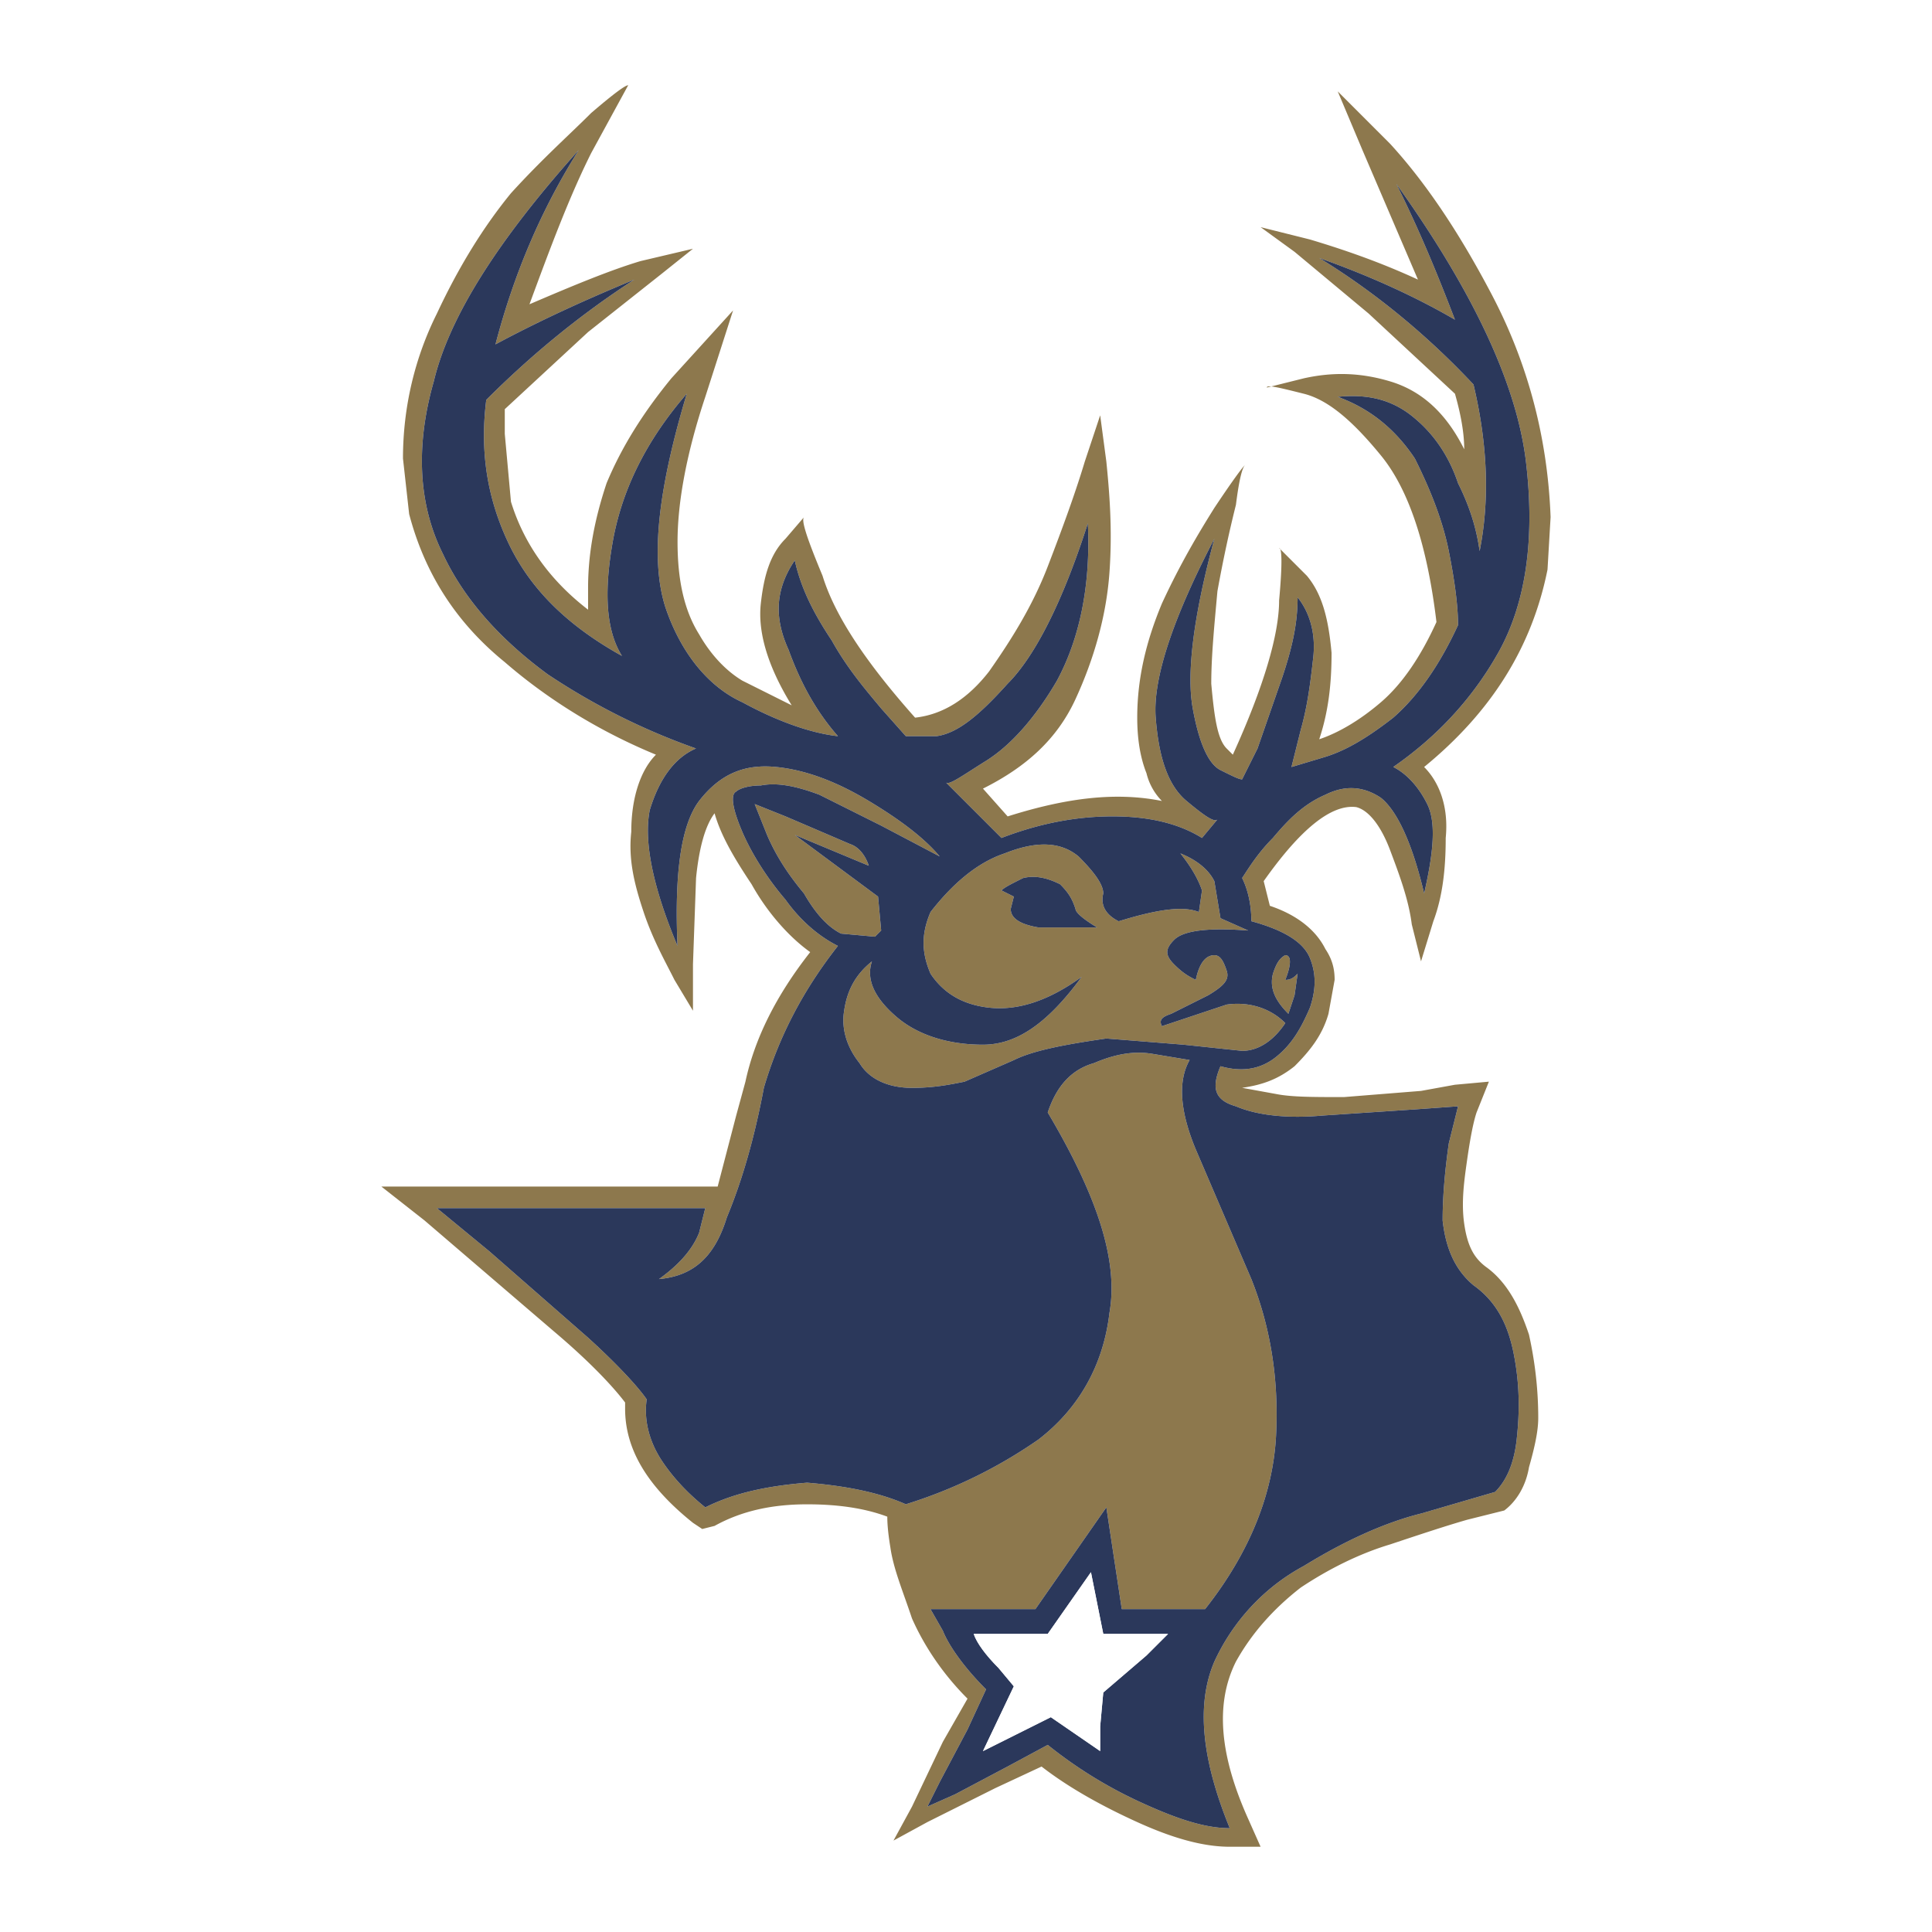
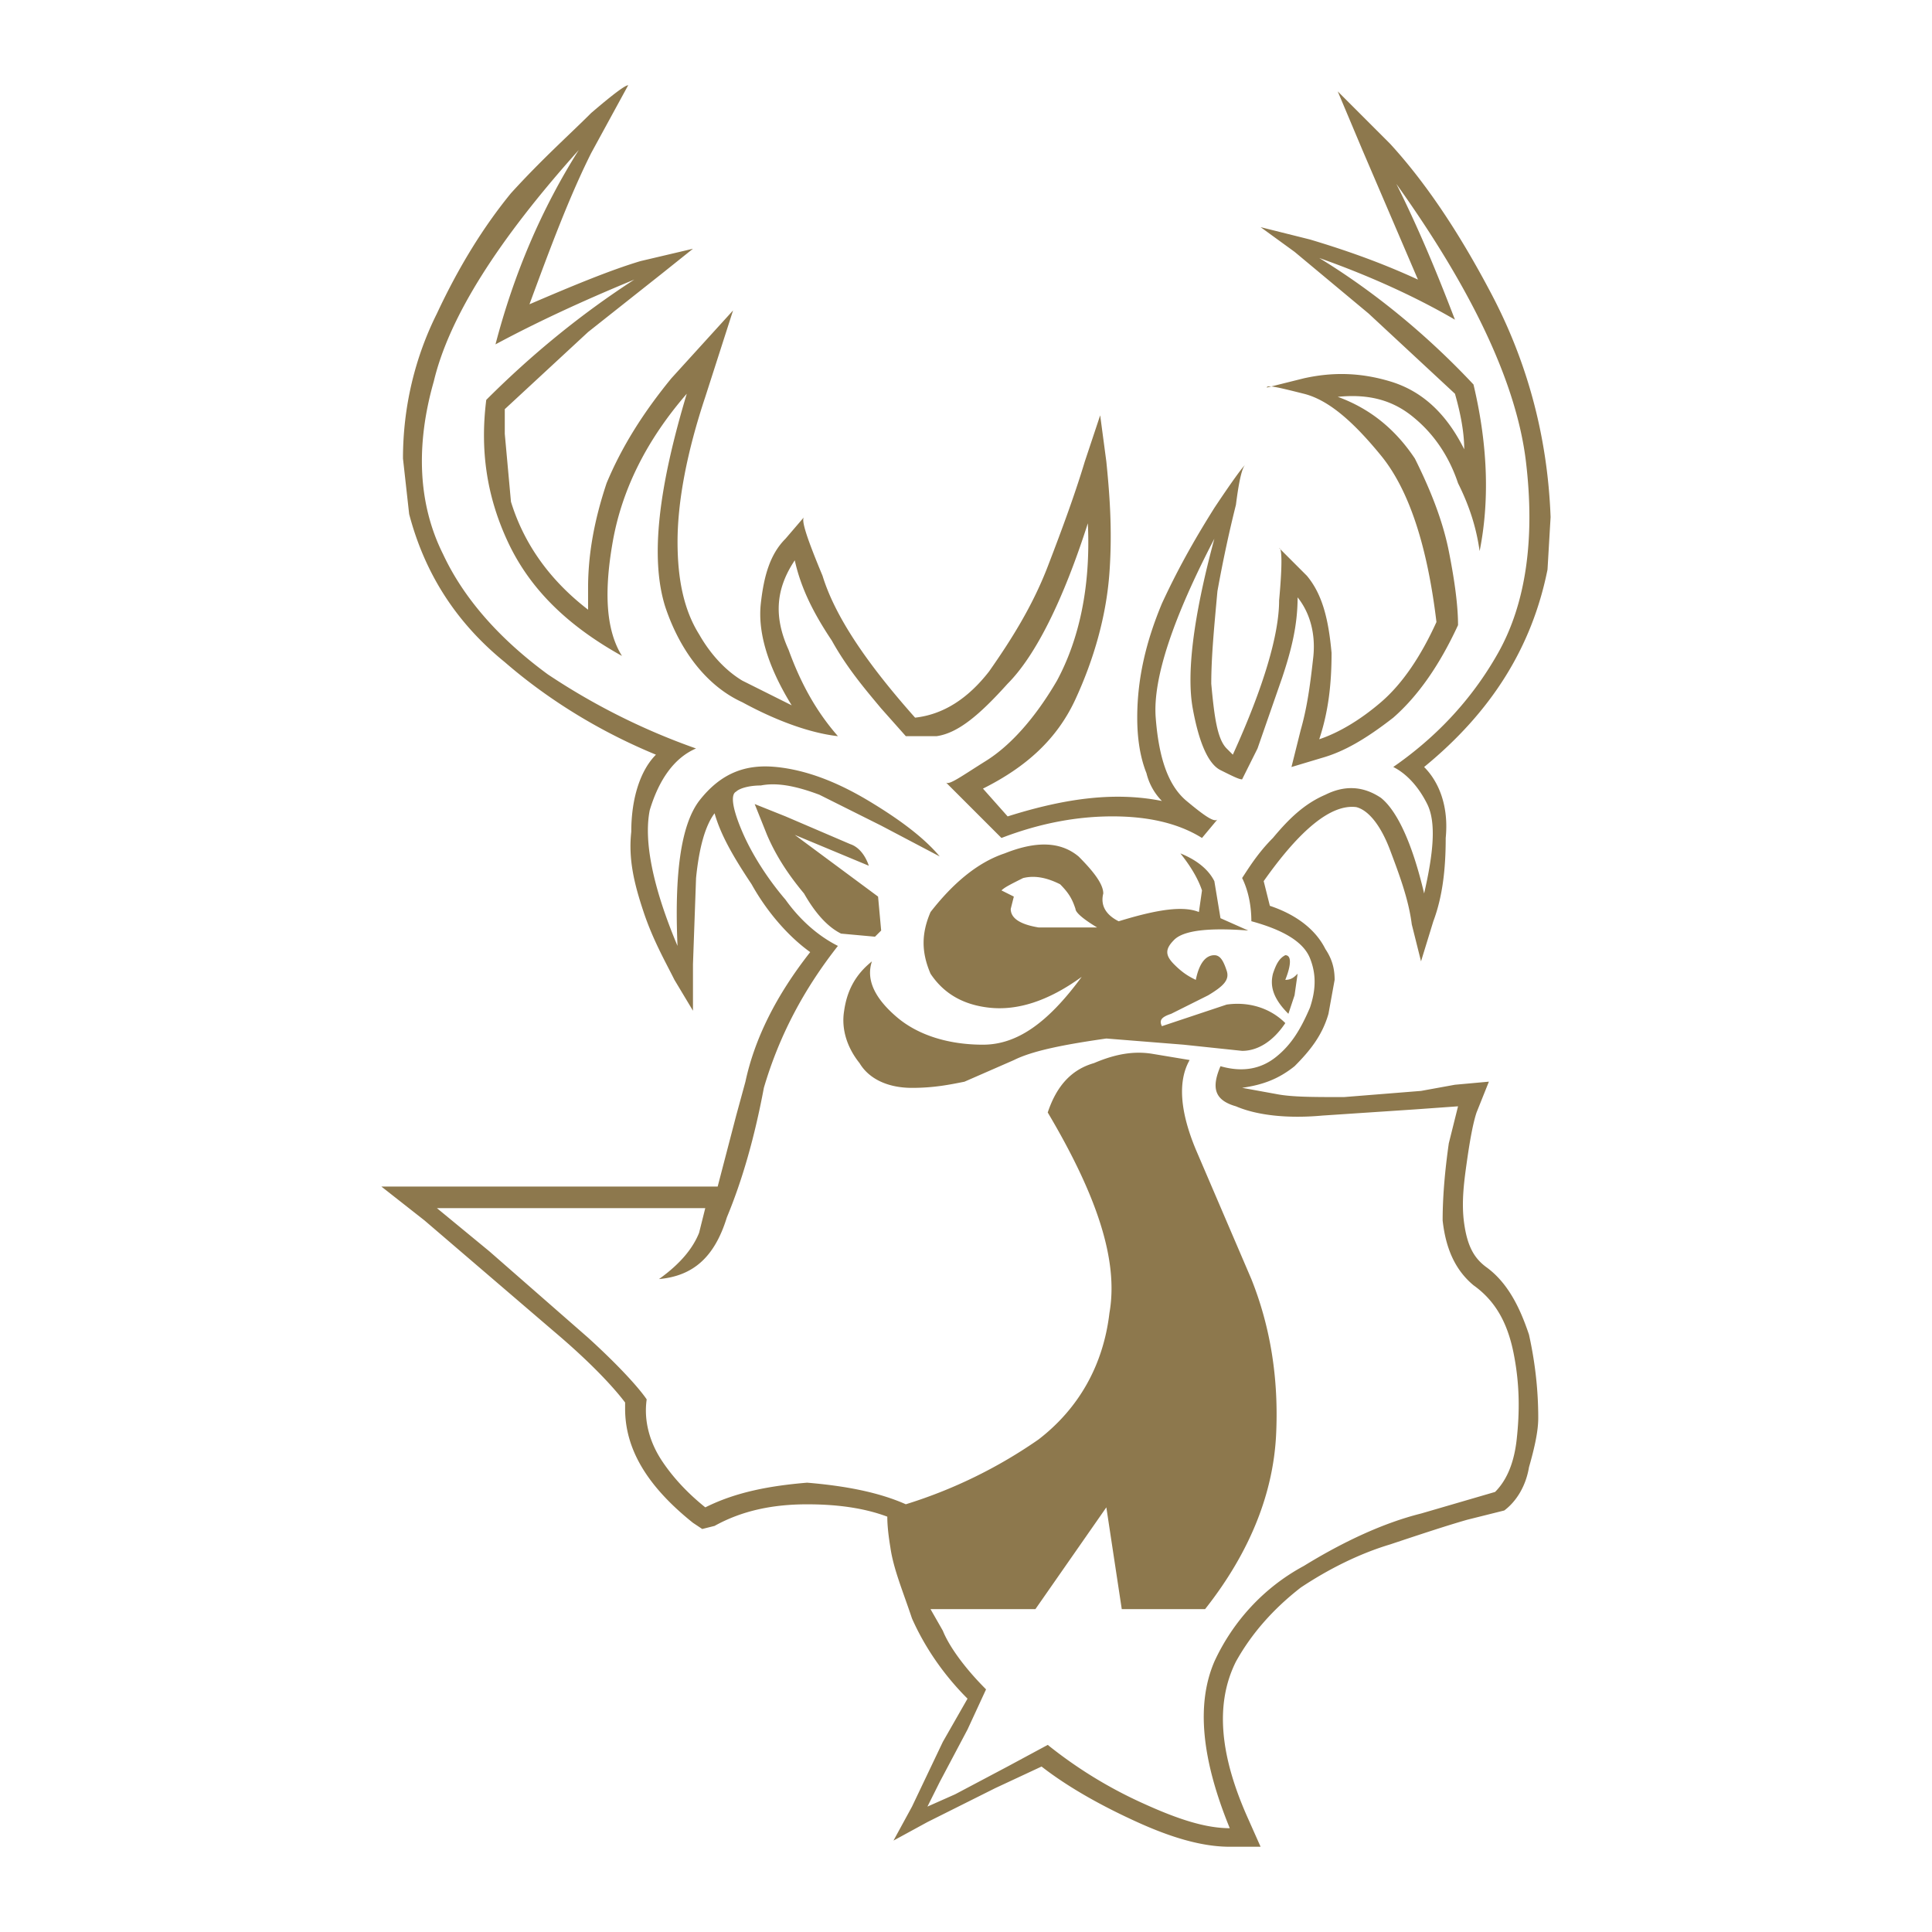
<svg xmlns="http://www.w3.org/2000/svg" width="2500" height="2500" viewBox="0 0 192.756 192.756">
  <g fill-rule="evenodd" clip-rule="evenodd">
    <path fill="#fff" d="M0 0h192.756v192.756H0V0z" />
    <path d="M141.469 27.895c-4.004-1.847-7.695-3.078-10.773-4.001l-4.924-1.231 3.387 2.462 7.387 6.156 8.615 8.002c.617 2.155.924 4.001.924 5.541-1.844-3.694-4.307-5.848-7.387-6.772-3.076-.923-5.848-.923-8.617-.307l-3.693.922c0-.307 1.23 0 3.693.616 2.463.615 4.924 2.77 7.693 6.156 2.771 3.385 4.617 8.925 5.541 16.621-1.537 3.385-3.385 6.155-5.541 8.002-2.152 1.847-4.307 3.078-6.154 3.694.924-2.77 1.23-5.541 1.23-8.619-.307-3.385-.922-5.848-2.463-7.694l-2.77-2.77c.309 0 .309 1.846 0 5.232 0 3.386-1.537 8.618-4.617 15.389l-.615-.616c-.922-.923-1.229-3.078-1.537-6.463 0-2.771.309-5.848.615-9.233.613-3.385 1.23-6.156 1.846-8.618.309-2.462.617-3.693.926-4.001-.309.308-1.234 1.539-3.078 4.31-1.541 2.462-3.389 5.54-5.234 9.541-1.539 3.693-2.461 7.387-2.461 11.388 0 2.155.309 4.001.922 5.54a5.956 5.956 0 0 0 1.539 2.771c-4.615-.924-9.543-.308-15.389 1.54L98.07 78.68c4.309-2.155 7.387-4.924 9.232-8.926s3.078-8.311 3.387-12.619c.309-4.31 0-8.002-.309-11.081l-.615-4.617-1.537 4.617c-.926 3.078-2.154 6.464-3.695 10.464-1.539 4.001-3.691 7.387-5.848 10.465-2.154 2.77-4.617 4.309-7.387 4.617-4.924-5.54-8.003-10.157-9.234-14.158-1.538-3.694-2.154-5.54-1.847-5.848l-1.847 2.154c-1.539 1.539-2.154 3.694-2.463 6.464-.308 2.77.617 6.156 3.079 10.157l-4.924-2.462c-1.539-.923-3.078-2.463-4.309-4.617-1.54-2.462-2.154-5.541-2.154-9.234 0-4.001.923-8.926 2.77-14.466l2.769-8.618-6.156 6.772c-2.77 3.385-4.924 6.771-6.463 10.464-1.231 3.694-1.846 7.079-1.846 10.465v2.155c-4.001-3.079-6.464-6.772-7.695-10.773l-.616-6.771v-2.462l8.311-7.695 7.386-5.848 3.078-2.462-5.231 1.231c-3.079.923-6.772 2.462-11.081 4.309 2.155-5.849 4.001-10.772 6.155-15.082l3.695-6.772c-.308 0-1.54.924-3.695 2.771-2.154 2.155-4.924 4.617-8.001 8.002-2.771 3.386-5.232 7.388-7.388 12.004-2.154 4.309-3.386 9.233-3.386 14.466l.616 5.541c1.538 5.848 4.616 10.772 9.542 14.774 4.617 4 9.848 7.078 15.081 9.233-1.538 1.539-2.462 4.309-2.462 7.695-.307 2.77.308 5.232 1.231 8.002.924 2.771 2.155 4.924 3.078 6.771l1.846 3.077v-4.616l.308-8.618c.308-3.078.924-5.232 1.847-6.463.615 2.154 1.846 4.309 3.694 7.079 1.54 2.77 3.693 5.231 5.848 6.771-3.386 4.309-5.54 8.618-6.463 12.927l-.924 3.386-1.846 7.079H38.052l4.308 3.385 12.927 11.082c4.001 3.385 6.156 5.848 7.08 7.078v.616c0 4 2.154 7.694 6.771 11.388l.924.615 1.23-.308c2.771-1.538 5.848-2.154 9.234-2.154 2.769 0 5.539.309 8.001 1.232 0 .307 0 1.229.308 3.077.308 2.154 1.231 4.31 2.154 7.078 1.231 2.771 3.078 5.541 5.541 8.003l-2.463 4.31-3.078 6.464-1.846 3.385 3.385-1.846 6.771-3.387 4.617-2.154c2.77 2.154 6.156 4.002 9.543 5.541 3.383 1.538 6.463 2.462 9.232 2.462h3.078l-1.232-2.771c-2.771-6.155-3.383-11.388-1.23-15.697 1.539-2.77 3.693-5.232 6.463-7.387 2.771-1.847 5.85-3.387 8.926-4.31 2.771-.923 5.543-1.847 7.695-2.462l3.691-.923c1.234-.925 2.158-2.463 2.465-4.31.615-2.154.924-3.693.924-4.925 0-2.77-.309-5.539-.924-8.31-.924-2.771-2.156-5.232-4.309-6.771-1.23-.923-1.848-2.155-2.156-4.31-.307-2.154 0-4.309.309-6.463.309-2.155.617-3.694.924-4.617l1.232-3.078-3.389.308-3.383.615-7.695.616c-3.078 0-5.232 0-6.773-.309l-3.383-.615c2.154-.308 3.691-.923 5.232-2.154 1.537-1.538 2.77-3.077 3.385-5.232l.615-3.386c0-1.231-.309-2.153-.924-3.077-.922-1.847-2.771-3.386-5.539-4.31l-.615-2.462c3.691-5.232 6.77-7.694 9.232-7.387 1.232.307 2.461 1.846 3.385 4.309.926 2.462 1.848 4.925 2.156 7.388l.924 3.692 1.229-4c.926-2.463 1.234-5.233 1.234-8.311.307-3.077-.617-5.54-2.154-7.079 6.77-5.54 10.77-12.003 12.311-19.698l.307-5.232c-.307-8.31-2.461-15.697-5.848-22.161s-6.77-11.389-10.158-15.082l-5.23-5.233 2.461 5.848 5.542 12.93zm3.691 4.001c-3.691-2.155-8.307-4.309-13.541-6.156 5.539 3.386 10.771 7.695 15.391 12.62 1.539 6.464 1.539 12.004.613 16.621-.307-2.155-.922-4.309-2.154-6.771-.922-2.77-2.463-4.924-4.307-6.463-2.156-1.848-4.617-2.463-7.695-2.155 3.387 1.231 5.848 3.386 7.695 6.156 1.537 3.077 2.77 6.156 3.385 9.233.613 3.078.922 5.54.922 7.387-1.846 4.002-4 7.079-6.463 9.234-2.77 2.155-4.924 3.386-7.078 4.001l-3.078.923.922-3.693c.615-2.155.924-4.309 1.232-7.08.309-2.462-.309-4.617-1.541-6.155 0 2.77-.613 5.232-1.537 8.002l-2.463 7.079-1.537 3.078c-.309 0-.926-.308-2.158-.923-1.229-.615-2.152-2.77-2.768-6.156-.615-3.385 0-8.926 2.156-16.929-4.004 7.695-6.158 13.851-5.85 17.852s1.232 6.771 3.078 8.31c1.846 1.54 2.771 2.155 3.078 1.847l-1.539 1.846c-2.463-1.538-5.541-2.154-8.926-2.154-3.387 0-7.08.616-11.08 2.154l-5.541-5.54c.308.307 1.539-.616 4.001-2.155s4.924-4.309 7.078-8.002c2.154-4.001 3.387-9.234 3.08-15.698-2.463 7.695-5.234 13.235-8.004 16.005-2.77 3.078-4.925 4.924-7.079 5.232h-3.079l-2.462-2.77c-1.539-1.847-3.387-4.001-4.924-6.771-1.848-2.771-3.079-5.232-3.693-8.002-1.848 2.77-2.156 5.54-.617 8.926 1.231 3.385 2.77 6.156 4.924 8.618-2.77-.308-6.156-1.539-9.541-3.386-3.386-1.539-6.157-4.925-7.694-9.542-1.54-4.924-.616-12.003 2.154-21.237-4.002 4.617-6.464 9.541-7.387 14.773-.924 5.233-.616 8.926.923 11.388-5.541-3.078-9.234-6.771-11.388-11.388-2.154-4.616-2.771-9.233-2.154-14.158 4.616-4.616 9.541-8.618 14.773-12.003-5.232 2.155-9.849 4.309-13.851 6.463 1.846-7.079 4.617-13.542 8.31-19.391-8.002 8.926-12.928 16.621-14.465 23.084-1.847 6.464-1.539 12.312.923 17.236 2.154 4.617 5.848 8.618 10.465 12.004a66.274 66.274 0 0 0 14.773 7.386c-2.154.924-3.693 3.078-4.617 6.156-.616 3.079.308 7.695 2.771 13.543-.308-7.08.307-12.004 2.154-14.467 2.154-2.771 4.617-3.693 7.694-3.386 3.079.308 6.156 1.54 9.234 3.386 3.077 1.847 5.54 3.693 7.078 5.54l-5.847-3.078-6.156-3.078c-2.461-.924-4.31-1.231-5.849-.924-1.231 0-2.154.308-2.462.615-.614.309-.308 1.847.616 4.002.923 2.154 2.463 4.617 4.309 6.771 1.539 2.155 3.386 3.692 5.232 4.617-3.386 4.308-5.848 8.926-7.387 14.157-.923 4.925-2.154 9.234-3.693 12.927-1.231 4.003-3.386 5.849-6.771 6.156 2.154-1.539 3.385-3.078 4.001-4.615l.616-2.463H43.591l5.232 4.309 9.85 8.617c3.385 3.078 5.232 5.233 5.847 6.156-.308 2.155.308 4.31 1.539 6.156 1.231 1.846 2.771 3.385 4.31 4.617 3.077-1.539 6.463-2.155 10.157-2.463 3.693.308 7.078.924 9.849 2.154a48.116 48.116 0 0 0 13.236-6.463c4-3.078 6.463-7.388 7.078-12.62.922-5.232-1.232-11.696-6.156-20.006.924-2.771 2.463-4.31 4.615-4.926 2.158-.921 4.004-1.229 5.85-.921l3.693.614c-1.23 2.154-.924 5.232.615 8.926l5.541 12.927c1.848 4.617 2.77 9.85 2.461 15.697-.307 5.541-2.461 11.389-7.078 17.236h-8.311l-1.539-10.156-7.078 10.156H92.838l1.231 2.154c.616 1.539 2.154 3.694 4.31 5.849l-1.847 4.001-2.771 5.232-1.23 2.463 2.77-1.231 5.233-2.771 4-2.154a44.19 44.19 0 0 0 9.541 5.848c3.387 1.539 6.156 2.463 8.619 2.463-2.77-6.772-3.387-12.312-1.537-16.621 1.844-4.001 4.924-7.387 8.924-9.542 4.002-2.462 8.002-4.309 11.697-5.231l7.387-2.154c.92-.924 1.846-2.463 2.154-5.232.307-2.77.307-5.54-.309-8.619-.617-3.078-1.846-5.231-4-6.77-1.85-1.541-2.77-3.695-3.078-6.466 0-2.771.309-5.54.615-7.694l.922-3.693-4.307.309-9.234.615c-3.385.308-6.465 0-8.619-.924-2.152-.614-2.461-1.847-1.541-4.001 2.158.616 4.004.308 5.541-.923 1.541-1.232 2.463-2.771 3.387-4.925.617-1.848.617-3.386 0-4.924-.615-1.54-2.461-2.771-5.848-3.694 0-1.54-.309-3.079-.922-4.31.613-.923 1.537-2.462 3.076-4.001 1.541-1.846 3.078-3.385 5.232-4.309 1.848-.924 3.693-.924 5.539.308 1.541 1.231 3.08 4.31 4.312 9.542.92-4.001 1.229-7.079.305-8.925-.922-1.848-2.154-3.079-3.385-3.694 4-2.77 7.695-6.463 10.467-11.388 2.77-4.924 3.691-11.388 2.77-19.083-.924-7.695-5.232-16.929-12.928-27.701 2.463 4.929 4.309 9.546 5.846 13.547zm-15.697 65.251l-.305 2.154-.615 1.847c-1.541-1.538-1.848-2.771-1.541-4.001.307-.924.615-1.538 1.232-1.847.615 0 .615.923 0 2.462.616.001.924-.306 1.229-.615zm-52.937-13.85l-1.231-3.077 3.077 1.231 6.463 2.77c.925.308 1.54 1.231 1.847 2.155l-7.386-3.078 8.309 6.156.309 3.386-.616.615-3.386-.308c-1.23-.615-2.462-1.846-3.693-4-1.539-1.849-2.771-3.696-3.693-5.85zm33.548 5.848c-.309 1.231.307 2.154 1.537 2.771 4.004-1.232 6.465-1.54 8.004-.924l.309-2.154c-.309-.923-.924-2.154-2.156-3.693 1.539.615 2.771 1.539 3.389 2.771l.611 3.693 2.771 1.231c-4-.308-6.463 0-7.387.923-.922.924-.922 1.539 0 2.462.924.924 1.539 1.232 2.154 1.539.309-1.539.924-2.462 1.85-2.462.611 0 .92.615 1.229 1.539.309.923-.309 1.538-1.846 2.462l-3.695 1.847c-.922.308-1.229.615-.922 1.232l6.463-2.155c2.154-.308 4.311.308 5.85 1.847-1.232 1.847-2.771 2.771-4.309 2.771l-5.85-.617-7.695-.615c-4.307.615-7.387 1.232-9.23 2.155l-4.927 2.154c-1.538.308-3.077.615-5.232.615-2.462 0-4.309-.923-5.231-2.463-1.233-1.537-1.848-3.385-1.54-5.232.307-2.154 1.231-3.692 2.771-4.924-.616 1.847.307 3.695 2.462 5.541 2.154 1.848 5.232 2.77 8.618 2.77 3.385 0 6.463-2.153 9.85-6.77-3.387 2.462-6.465 3.384-9.234 3.077-2.77-.308-4.617-1.54-5.848-3.386-.923-2.155-.923-4.002 0-6.156 2.154-2.77 4.617-4.924 7.387-5.848 3.078-1.23 5.541-1.23 7.387.308 1.534 1.537 2.46 2.768 2.46 3.691zm-10.156-.308l1.232.616-.309 1.231c0 .924.92 1.54 2.77 1.847h5.846c-1.537-.923-2.154-1.539-2.154-1.847-.307-.923-.615-1.539-1.537-2.462-1.232-.616-2.463-.924-3.695-.616-1.229.616-1.846.923-2.153 1.231z" fill="#8d784d" />
-     <path d="M145.16 31.896c-3.691-2.155-8.307-4.309-13.541-6.156 5.539 3.386 10.771 7.695 15.391 12.62 1.539 6.464 1.539 12.004.613 16.621-.307-2.155-.922-4.309-2.154-6.771-.922-2.77-2.463-4.924-4.307-6.463-2.156-1.848-4.617-2.463-7.695-2.155 3.387 1.231 5.848 3.386 7.695 6.156 1.537 3.077 2.77 6.156 3.385 9.233.613 3.078.922 5.54.922 7.387-1.846 4.002-4 7.079-6.463 9.234-2.77 2.155-4.924 3.386-7.078 4.001l-3.078.923.922-3.693c.615-2.155.924-4.309 1.232-7.08.309-2.462-.309-4.617-1.541-6.155 0 2.77-.613 5.232-1.537 8.002l-2.463 7.079-1.537 3.078c-.309 0-.926-.308-2.158-.923-1.229-.615-2.152-2.77-2.768-6.156-.615-3.385 0-8.926 2.156-16.929-4.004 7.695-6.158 13.851-5.85 17.852s1.232 6.771 3.078 8.31c1.846 1.54 2.771 2.155 3.078 1.847l-1.539 1.846c-2.463-1.538-5.541-2.154-8.926-2.154-3.387 0-7.08.616-11.08 2.154l-5.541-5.54c.308.307 1.539-.616 4.001-2.155s4.924-4.309 7.078-8.002c2.154-4.001 3.387-9.234 3.08-15.698-2.463 7.695-5.234 13.235-8.004 16.005-2.77 3.078-4.925 4.924-7.079 5.232h-3.079l-2.462-2.77c-1.539-1.847-3.387-4.001-4.924-6.771-1.848-2.771-3.079-5.232-3.693-8.002-1.848 2.77-2.156 5.54-.617 8.926 1.231 3.385 2.77 6.156 4.924 8.618-2.77-.308-6.156-1.539-9.541-3.386-3.386-1.539-6.157-4.925-7.694-9.542-1.54-4.924-.616-12.003 2.154-21.237-4.002 4.617-6.464 9.541-7.387 14.773-.924 5.233-.616 8.926.923 11.388-5.541-3.078-9.234-6.771-11.388-11.388-2.154-4.616-2.771-9.233-2.154-14.158 4.616-4.616 9.541-8.618 14.773-12.003-5.232 2.155-9.849 4.309-13.851 6.463 1.846-7.079 4.617-13.542 8.31-19.391-8.002 8.926-12.928 16.621-14.465 23.084-1.847 6.464-1.539 12.312.923 17.236 2.154 4.617 5.848 8.618 10.465 12.004a66.274 66.274 0 0 0 14.773 7.386c-2.154.924-3.693 3.078-4.617 6.156-.616 3.079.308 7.695 2.771 13.543-.308-7.08.307-12.004 2.154-14.467 2.154-2.771 4.617-3.693 7.694-3.386 3.079.308 6.156 1.54 9.234 3.386 3.077 1.847 5.54 3.693 7.078 5.54l-5.847-3.078-6.156-3.078c-2.461-.924-4.31-1.231-5.849-.924-1.231 0-2.154.308-2.462.615-.614.309-.308 1.847.616 4.002.923 2.154 2.463 4.617 4.309 6.771 1.539 2.155 3.386 3.692 5.232 4.617-3.386 4.308-5.848 8.926-7.387 14.157-.923 4.925-2.154 9.234-3.693 12.927-1.231 4.003-3.386 5.849-6.771 6.156 2.154-1.539 3.385-3.078 4.001-4.615l.616-2.463H43.591l5.232 4.309 9.85 8.617c3.385 3.078 5.232 5.233 5.847 6.156-.308 2.155.308 4.31 1.539 6.156 1.231 1.846 2.771 3.385 4.31 4.617 3.077-1.539 6.463-2.155 10.157-2.463 3.693.308 7.078.924 9.849 2.154a48.116 48.116 0 0 0 13.236-6.463c4-3.078 6.463-7.388 7.078-12.62.922-5.232-1.232-11.696-6.156-20.006.924-2.771 2.463-4.31 4.615-4.926 2.158-.921 4.004-1.229 5.85-.921l3.693.614c-1.23 2.154-.924 5.232.615 8.926l5.541 12.927c1.848 4.617 2.77 9.85 2.461 15.697-.307 5.541-2.461 11.389-7.078 17.236h-8.311l-1.539-10.156-7.078 10.156H92.838l1.231 2.154c.616 1.539 2.154 3.694 4.31 5.849l-1.847 4.001-2.771 5.232-1.23 2.463 2.77-1.231 5.233-2.771 4-2.154a44.19 44.19 0 0 0 9.541 5.848c3.387 1.539 6.156 2.463 8.619 2.463-2.77-6.772-3.387-12.312-1.537-16.621 1.844-4.001 4.924-7.387 8.924-9.542 4.002-2.462 8.002-4.309 11.697-5.231l7.387-2.154c.92-.924 1.846-2.463 2.154-5.232.307-2.77.307-5.54-.309-8.619-.617-3.078-1.846-5.231-4-6.77-1.85-1.541-2.77-3.695-3.078-6.466 0-2.771.309-5.54.615-7.694l.922-3.693-4.307.309-9.234.615c-3.385.308-6.465 0-8.619-.924-2.152-.614-2.461-1.847-1.541-4.001 2.158.616 4.004.308 5.541-.923 1.541-1.232 2.463-2.771 3.387-4.925.617-1.848.617-3.386 0-4.924-.615-1.54-2.461-2.771-5.848-3.694 0-1.54-.309-3.079-.922-4.31.613-.923 1.537-2.462 3.076-4.001 1.541-1.846 3.078-3.385 5.232-4.309 1.848-.924 3.693-.924 5.539.308 1.541 1.231 3.08 4.31 4.312 9.542.92-4.001 1.229-7.079.305-8.925-.922-1.848-2.154-3.079-3.385-3.694 4-2.77 7.695-6.463 10.467-11.388 2.77-4.924 3.691-11.388 2.77-19.083-.924-7.695-5.232-16.929-12.928-27.701 2.463 4.929 4.309 9.546 5.846 13.547zm-15.697 65.251l-.305 2.154-.615 1.847c-1.541-1.538-1.848-2.771-1.541-4.001.307-.924.615-1.538 1.232-1.847.615 0 .615.923 0 2.462.616.001.924-.306 1.229-.615zm-52.937-13.85l-1.231-3.077 3.077 1.231 6.463 2.77c.925.308 1.54 1.231 1.847 2.155l-7.386-3.078 8.309 6.156.309 3.386-.616.615-3.386-.308c-1.23-.615-2.462-1.846-3.693-4-1.539-1.849-2.771-3.696-3.693-5.85zm33.548 5.848c-.309 1.231.307 2.154 1.537 2.771 4.004-1.232 6.465-1.54 8.004-.924l.309-2.154c-.309-.923-.924-2.154-2.156-3.693 1.539.615 2.771 1.539 3.389 2.771l.611 3.693 2.771 1.231c-4-.308-6.463 0-7.387.923-.922.924-.922 1.539 0 2.462.924.924 1.539 1.232 2.154 1.539.309-1.539.924-2.462 1.85-2.462.611 0 .92.615 1.229 1.539.309.923-.309 1.538-1.846 2.462l-3.695 1.847c-.922.308-1.229.615-.922 1.232l6.463-2.155c2.154-.308 4.311.308 5.85 1.847-1.232 1.847-2.771 2.771-4.309 2.771l-5.85-.617-7.695-.615c-4.307.615-7.387 1.232-9.23 2.155l-4.927 2.154c-1.538.308-3.077.615-5.232.615-2.462 0-4.309-.923-5.231-2.463-1.233-1.537-1.848-3.385-1.54-5.232.307-2.154 1.231-3.692 2.771-4.924-.616 1.847.307 3.695 2.462 5.541 2.154 1.848 5.232 2.77 8.618 2.77 3.385 0 6.463-2.153 9.85-6.77-3.387 2.462-6.465 3.384-9.234 3.077-2.77-.308-4.617-1.54-5.848-3.386-.923-2.155-.923-4.002 0-6.156 2.154-2.77 4.617-4.924 7.387-5.848 3.078-1.23 5.541-1.23 7.387.308 1.534 1.537 2.46 2.768 2.46 3.691zm-10.156-.308l1.232.616-.309 1.231c0 .924.92 1.54 2.77 1.847h5.846c-1.537-.923-2.154-1.539-2.154-1.847-.307-.923-.615-1.539-1.537-2.462-1.232-.616-2.463-.924-3.695-.616-1.229.616-1.846.923-2.153 1.231zm-.309 77.563c-1.23-1.23-2.154-2.463-2.461-3.386h7.385l4.311-6.156 1.23 6.156h6.465l-2.156 2.155-4.309 3.692-.309 3.386v2.462l-4.924-3.385-6.771 3.385 3.08-6.464-1.541-1.845z" fill="#2b385b" />
    <path d="M99.609 166.4c-1.23-1.23-2.154-2.463-2.461-3.386h7.385l4.311-6.156 1.23 6.156h6.465l-2.156 2.155-4.309 3.692-.309 3.386v2.462l-4.924-3.385-6.771 3.385 3.08-6.464-1.541-1.845z" fill="#fff" />
  </g>
</svg>